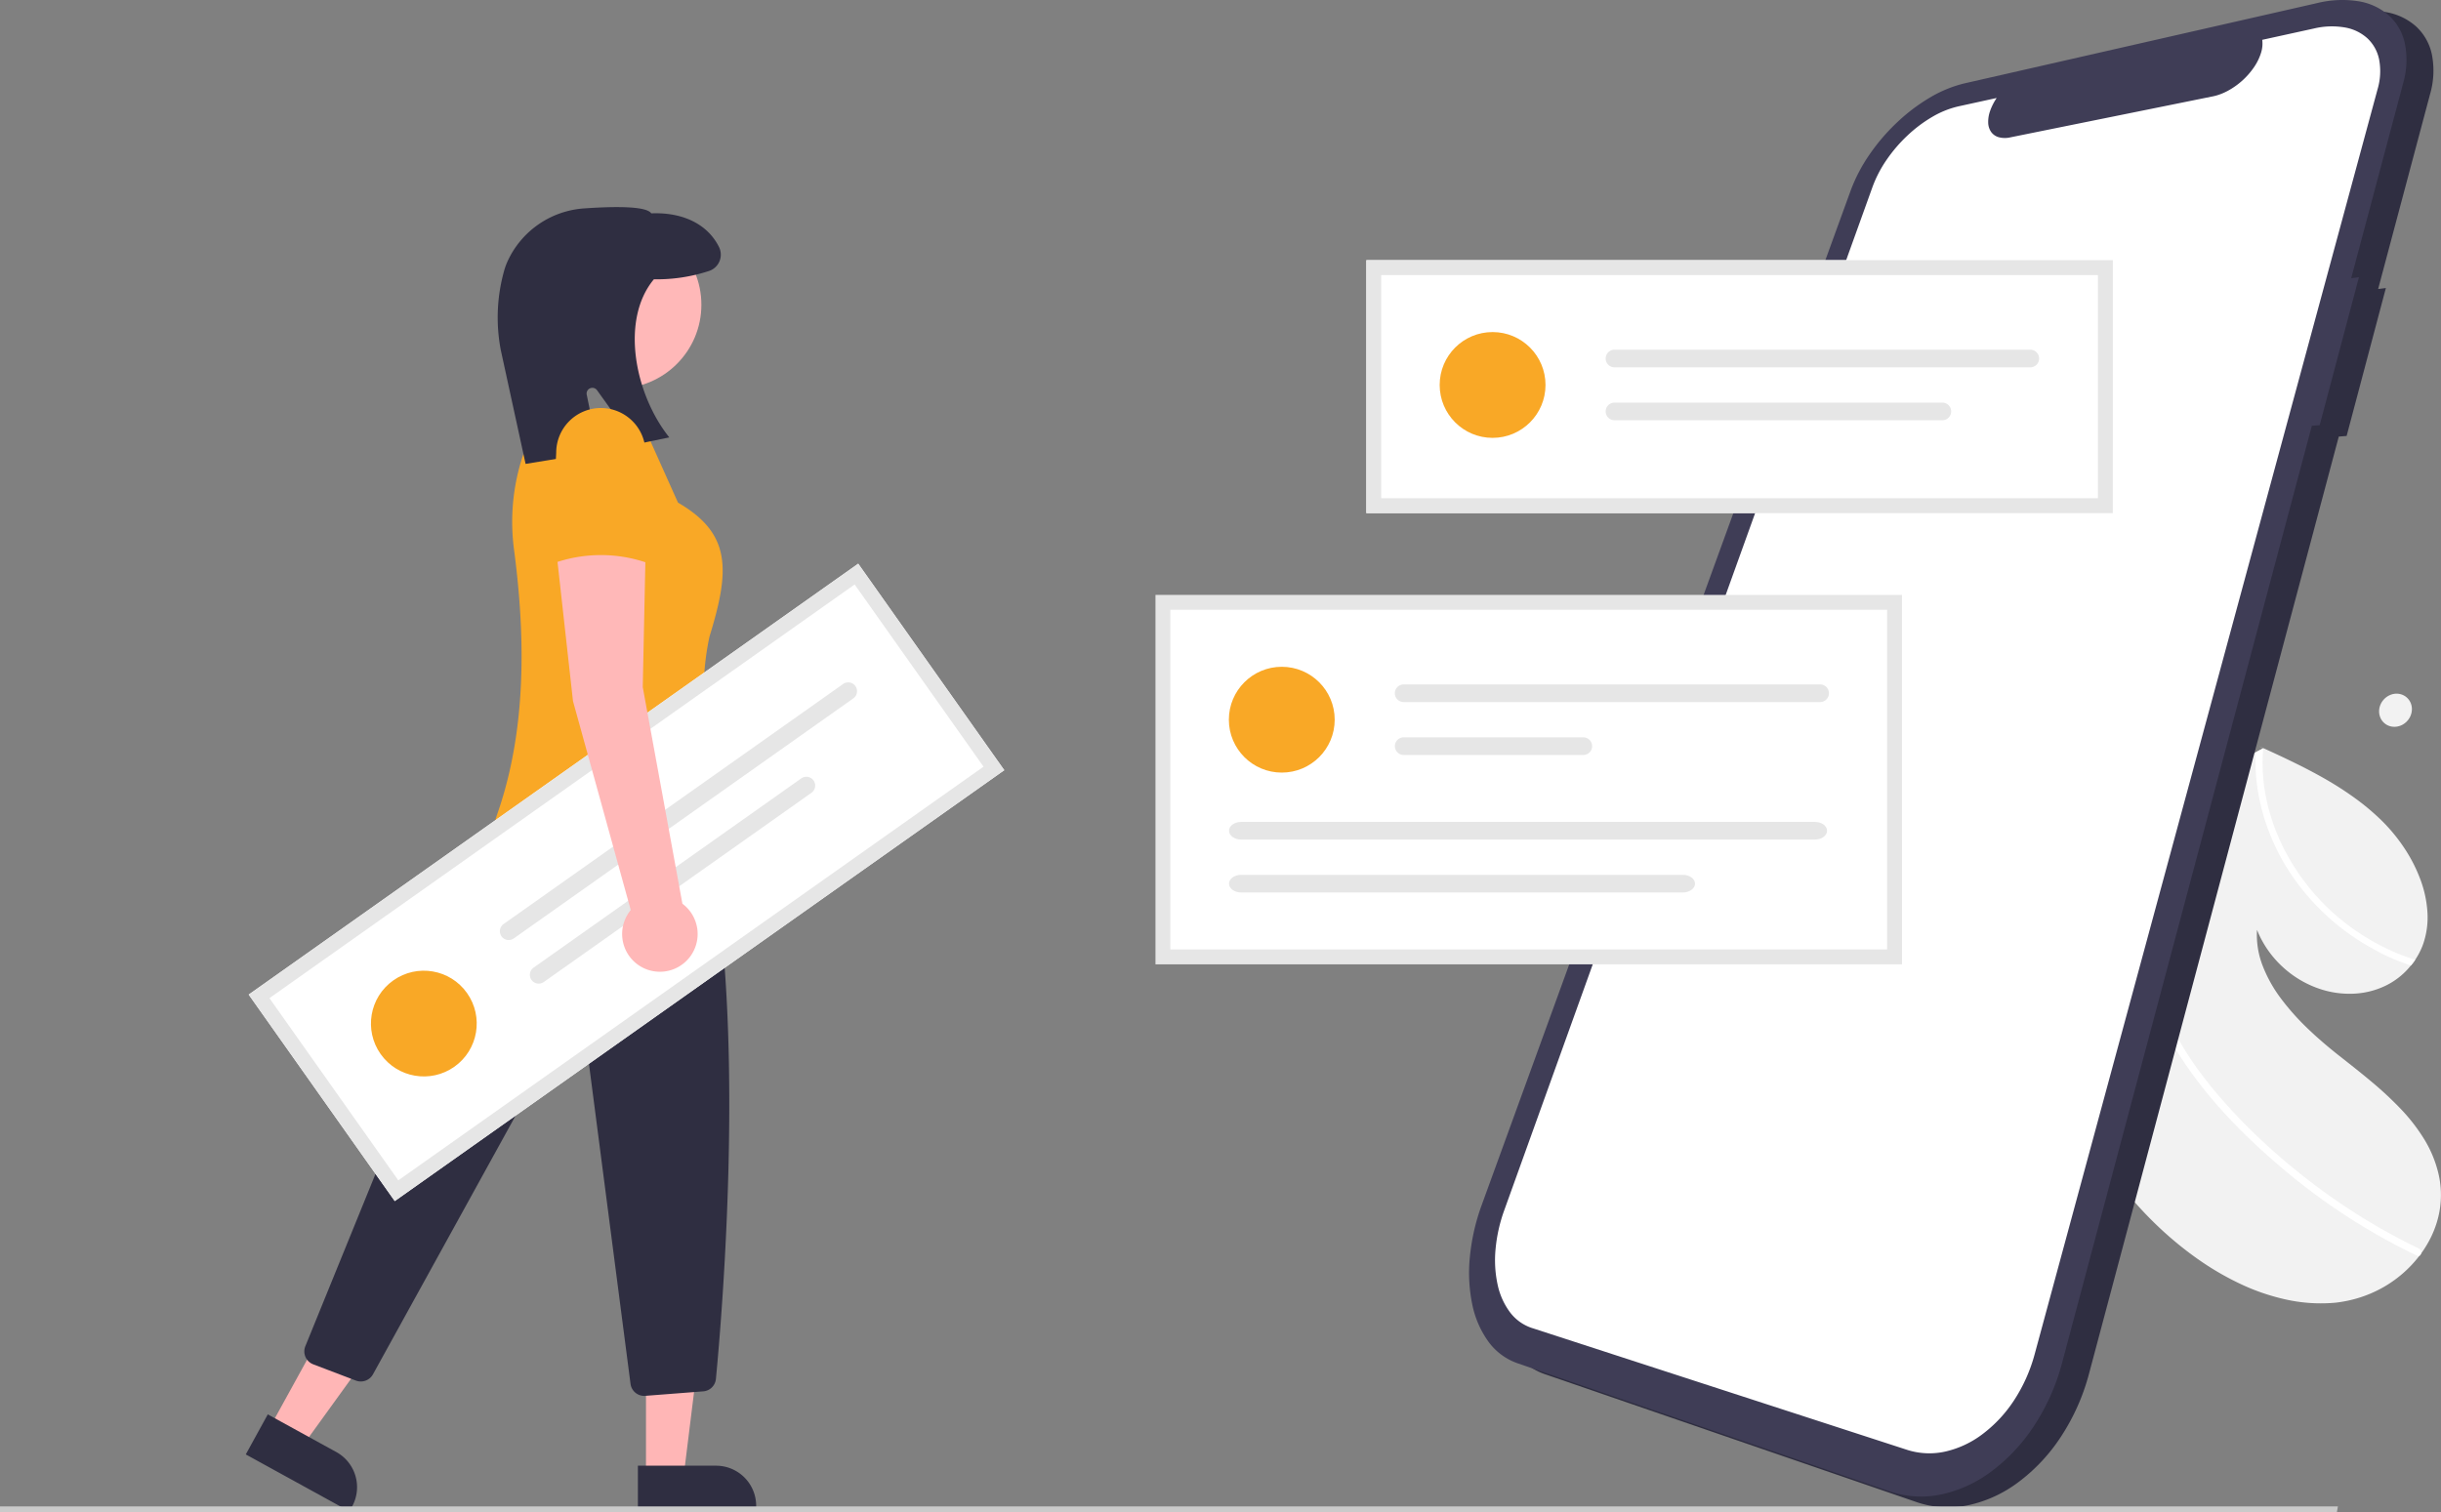
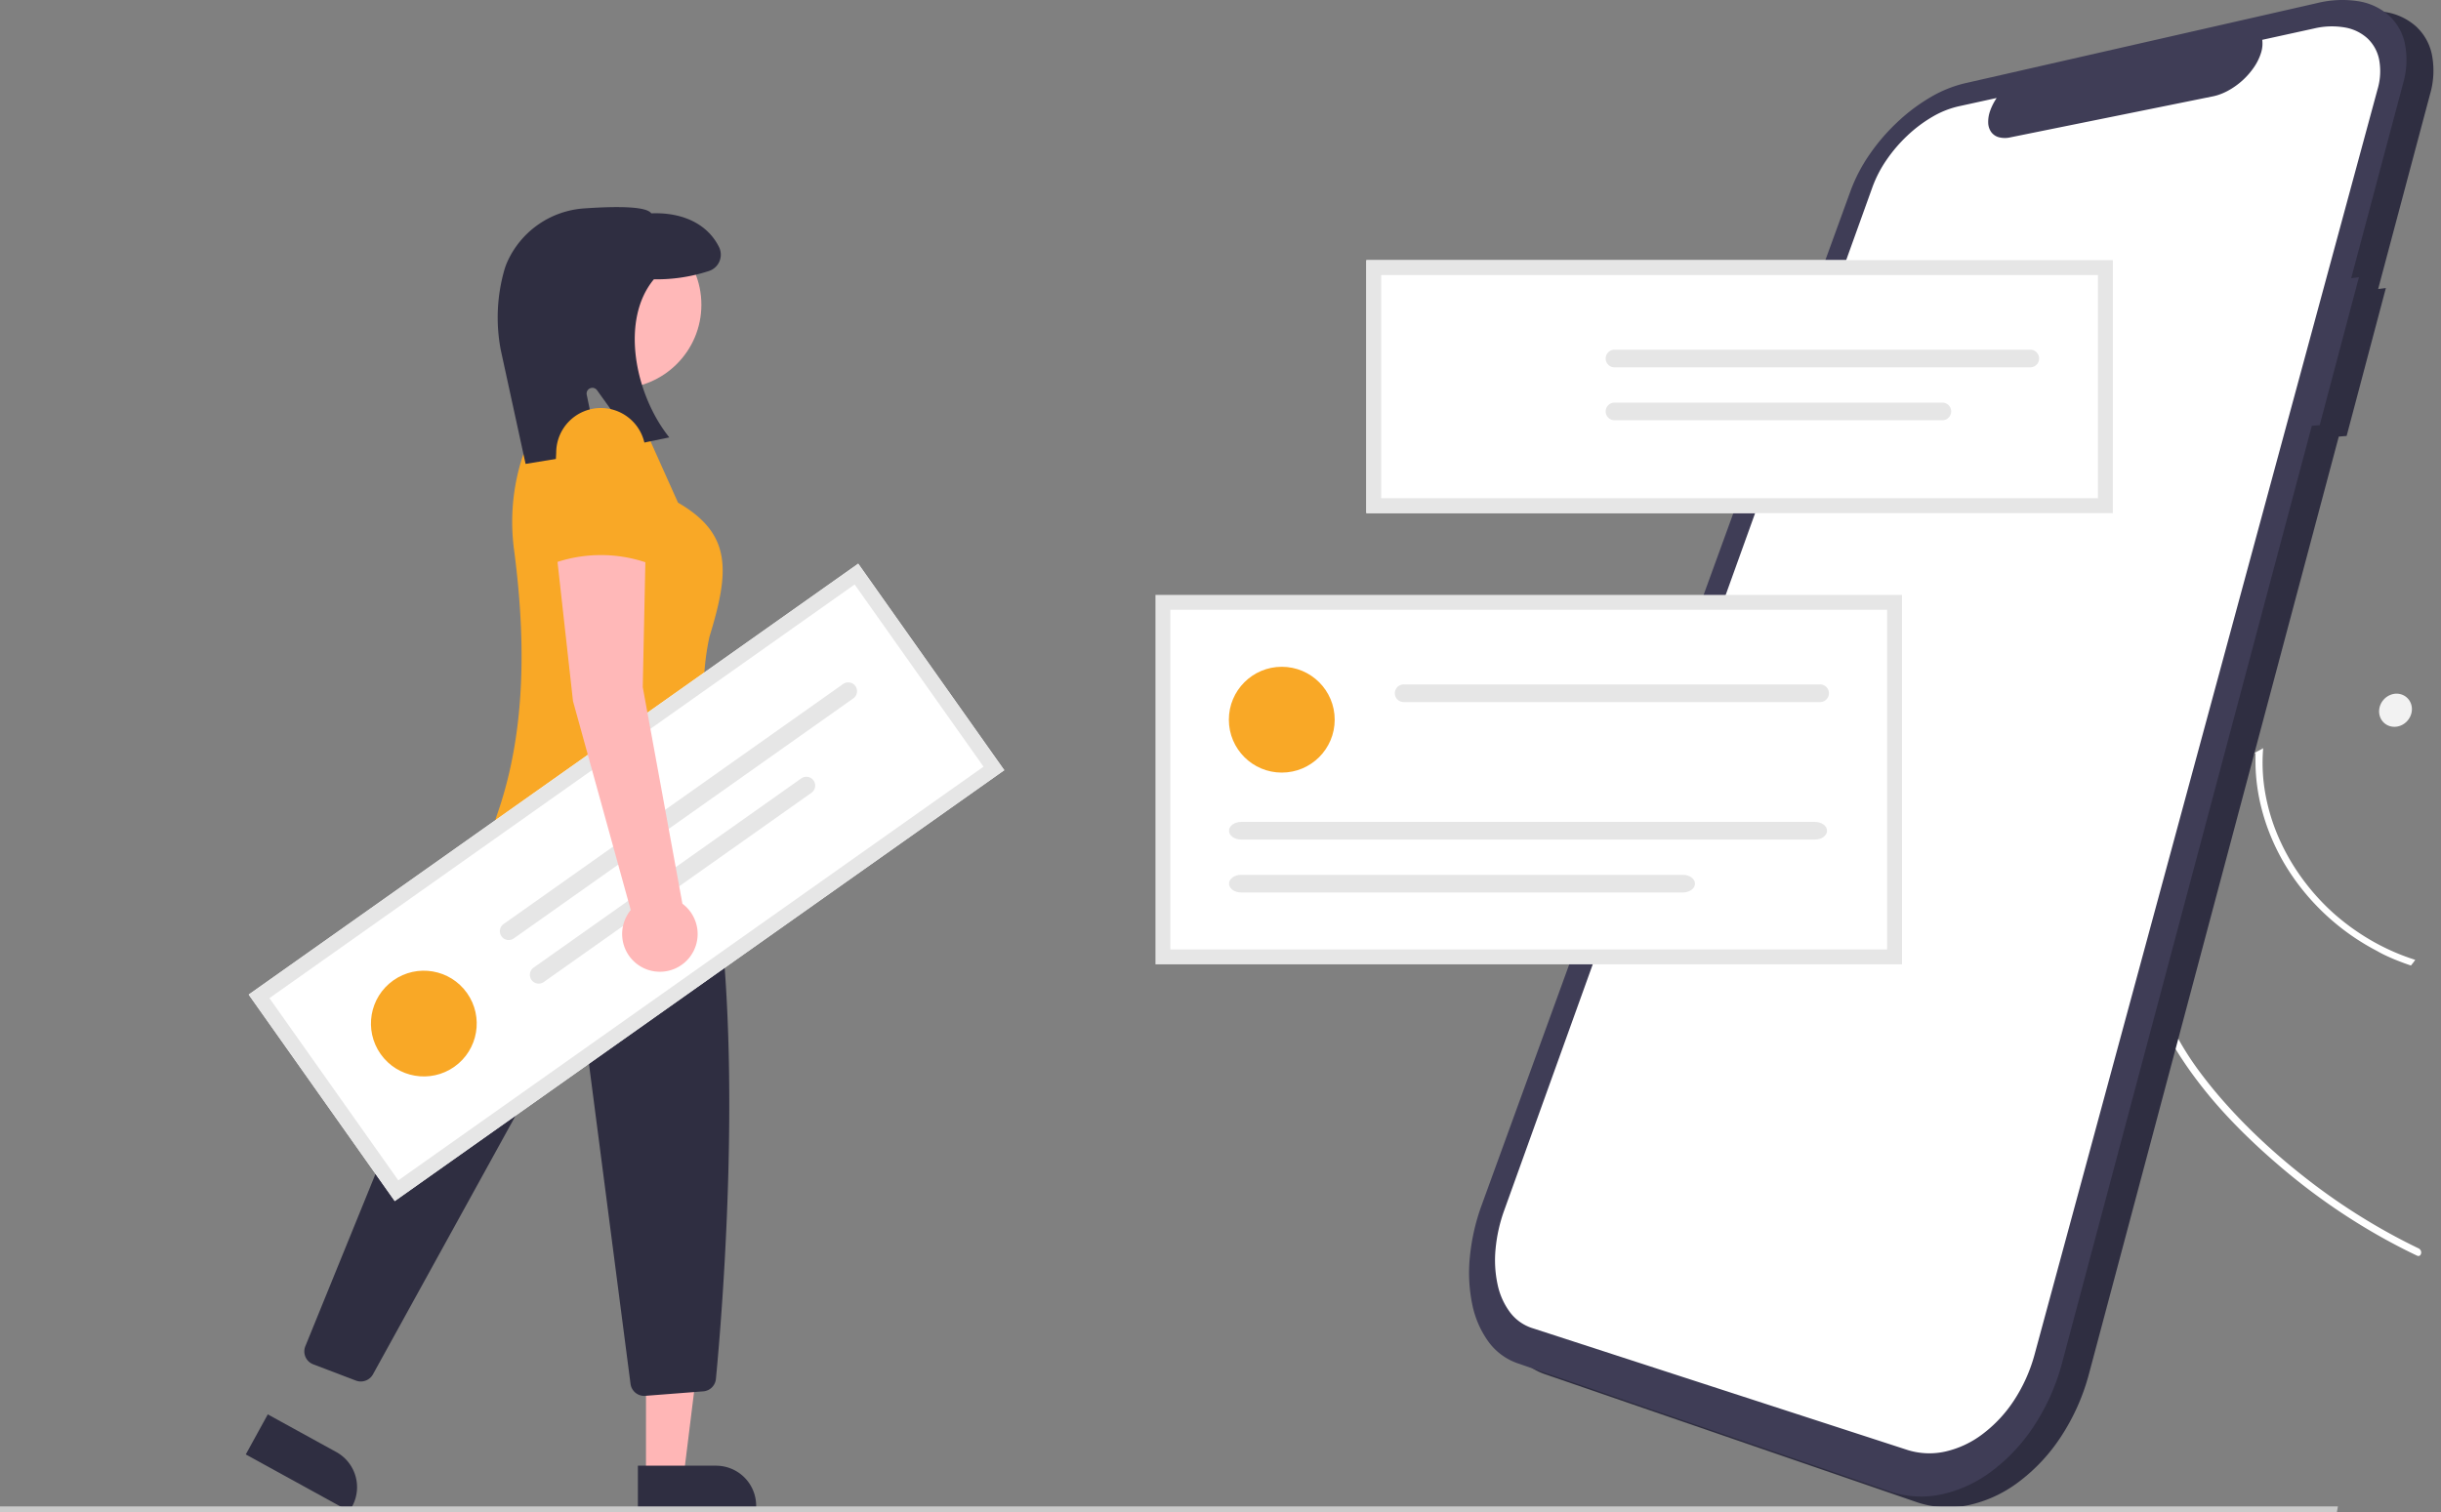
<svg xmlns="http://www.w3.org/2000/svg" id="undraw_Push_notifications_re_t84m" width="217.675" height="134.895" viewBox="0 0 217.675 134.895">
  <rect x="0" y="0" width="217.675" height="134.895" fill="#808080" stroke="none" />
-   <path id="Path_3" data-name="Path 3" d="M932.22,485.525l-.144-.185-.143-.186-.141-.187-.14-.188q-.117-2.711,0-5.375.111-2.645.448-5.226.333-2.562.882-5.044.545-2.464,1.3-4.834.086-.273.175-.544t.181-.539q.092-.269.187-.535t.193-.531q.726-1.98,1.6-3.862t1.871-3.636q1-1.754,2.126-3.4t2.366-3.153l.131-.159.131-.158.132-.157.132-.156.1-.112.1-.112.1-.111.1-.109.079-.043.078-.043.078-.043.078-.043,0,0,0,0,.005,0,0,0,.031-.017.031-.017.03-.017.03-.017.136-.073.135-.072.135-.071.134-.072-.1-.051-.257-.128h0l.066.03.065.03.065.031.065.031.025.011.025.011.025.011.025.012.022.009.022.009.022.009.022.009c.936.429,1.874.864,2.8,1.321s1.838.932,2.725,1.445a29.161,29.161,0,0,1,2.569,1.661A21.1,21.1,0,0,1,955.4,452.9a15.347,15.347,0,0,1,2.055,2.481A13.634,13.634,0,0,1,958.9,458.2a10.1,10.1,0,0,1,.63,2.948,7.258,7.258,0,0,1-.4,2.859q-.066.179-.142.353t-.162.343q-.086.169-.182.332t-.2.32q-.044.066-.09.13l-.093.127-.1.126-.1.124a6.539,6.539,0,0,1-2.279,1.82,7.288,7.288,0,0,1-2.848.706,8.356,8.356,0,0,1-3.057-.444,9.139,9.139,0,0,1-2.889-1.621,9.307,9.307,0,0,1-.84-.787,9.184,9.184,0,0,1-.729-.877,8.954,8.954,0,0,1-.609-.953,8.654,8.654,0,0,1-.479-1.015,7.588,7.588,0,0,0,.492,3.176,12.153,12.153,0,0,0,1.658,2.971,21.649,21.649,0,0,0,2.414,2.7c.885.849,1.825,1.644,2.753,2.376s1.889,1.481,2.82,2.263a31.617,31.617,0,0,1,2.65,2.458,16.106,16.106,0,0,1,2.139,2.759,10.446,10.446,0,0,1,1.284,3.179,8.274,8.274,0,0,1-.039,3.709,8.881,8.881,0,0,1-.607,1.719,9.7,9.7,0,0,1-.941,1.58l-.034.045-.034.045-.035.045-.035.045a10.747,10.747,0,0,1-3.267,2.837,10.963,10.963,0,0,1-2.011.878,11.324,11.324,0,0,1-2.2.473,14.318,14.318,0,0,1-4.245-.243,18.889,18.889,0,0,1-4.162-1.392,25.307,25.307,0,0,1-3.923-2.286,31.263,31.263,0,0,1-3.533-2.911q-.44-.42-.865-.855t-.833-.885q-.409-.45-.8-.913T932.22,485.525Z" transform="translate(-743.063 -379.75)" fill="#f2f2f2" />
  <path id="Path_4" data-name="Path 4" d="M992.671,464.579a20.835,20.835,0,0,1-6.781-5.623,20.107,20.107,0,0,1-1.639-2.434,19.657,19.657,0,0,1-1.079-2.224,18.632,18.632,0,0,1-.768-2.286,17.546,17.546,0,0,1-.45-2.312,16.436,16.436,0,0,1-.126-2.3q0-.065,0-.129t0-.129q0-.065.005-.129l.006-.128-.11.088-.11.089-.109.09-.109.09-.07.058-.07.058-.07.059-.069.059.1-.112.1-.116.1-.111q.049-.055.1-.109l.079-.043.078-.043.077-.043.078-.043,0,0,0,0,.005,0,0,0,.031-.017.031-.017.03-.017.03-.017.136-.073.135-.072.135-.071.135-.072-.106-.052-.257-.128h0l.066.03.065.03.065.031.065.031.025.011.025.011.026.011.024.012,0,.041,0,.038,0,.038,0,.039a15.617,15.617,0,0,0,.2,3.88,17.469,17.469,0,0,0,1.149,3.833,19.132,19.132,0,0,0,2.036,3.608,20.185,20.185,0,0,0,2.85,3.2,20.532,20.532,0,0,0,3.475,2.508,19.983,19.983,0,0,0,1.893.955,19.371,19.371,0,0,0,1.968.739q-.044.066-.09.13l-.093.127-.1.126-.1.124q-.387-.128-.77-.273t-.762-.3q-.379-.16-.753-.336T992.671,464.579Z" transform="translate(-780.694 -379.748)" fill="#fff" />
  <path id="Path_5" data-name="Path 5" d="M946.155,524.341q-.431-.643-.813-1.31t-.715-1.353q-.332-.686-.614-1.389t-.51-1.419q-.117-.379-.215-.762t-.179-.765q-.08-.384-.142-.769t-.1-.769q-.022-.179-.039-.359t-.031-.359q-.013-.18-.023-.359t-.015-.358q.086-.273.175-.544t.181-.54q.092-.269.187-.535t.193-.531q-.022.222-.037.444t-.024.447q-.009.224-.012.449t0,.451q0,.123,0,.246t.007.246q0,.123.011.246t.015.246a15.659,15.659,0,0,0,.432,2.732,18.3,18.3,0,0,0,.886,2.657,21.961,21.961,0,0,0,1.277,2.554,26.373,26.373,0,0,0,1.6,2.426q.932,1.261,1.971,2.455t2.156,2.323q1.119,1.128,2.3,2.186t2.408,2.043q1.253,1.011,2.557,1.946t2.65,1.787q1.346.852,2.732,1.622t2.8,1.451a.4.4,0,0,1,.116.086.414.414,0,0,1,.077.118.4.4,0,0,1,.033.135.367.367,0,0,1-.018.139.309.309,0,0,1-.02.056.3.3,0,0,1-.03.049.28.28,0,0,1-.039.042.264.264,0,0,1-.047.032.227.227,0,0,1-.056.017.245.245,0,0,1-.058,0,.253.253,0,0,1-.059-.011.266.266,0,0,1-.057-.024l-.35-.169-.349-.17-.348-.173-.347-.177q-1.445-.742-2.851-1.573t-2.771-1.749q-1.364-.918-2.678-1.918t-2.573-2.08c-.811-.693-1.611-1.409-2.392-2.15s-1.543-1.505-2.276-2.294-1.437-1.6-2.1-2.439S946.736,525.226,946.155,524.341Z" transform="translate(-751.542 -429.818)" fill="#fff" />
  <path id="Path_1" data-name="Path 1" d="M781.587,198.086l-.69.09,4.626-17.364a7.5,7.5,0,0,0,.162-3.57,4.712,4.712,0,0,0-1.439-2.515,5.386,5.386,0,0,0-2.71-1.258,9.324,9.324,0,0,0-3.671.164h0l-31.442,7.16a11.1,11.1,0,0,0-3.115,1.281,16.331,16.331,0,0,0-2.916,2.211,17.825,17.825,0,0,0-2.442,2.847,14.515,14.515,0,0,0-1.686,3.222h0l-32.9,90.485a18.686,18.686,0,0,0-1.057,4.617,14.01,14.01,0,0,0,.2,4.2,8.618,8.618,0,0,0,1.42,3.334,5.417,5.417,0,0,0,2.606,1.965h0l33.221,11.437a8.65,8.65,0,0,0,4.585.273,11.484,11.484,0,0,0,4.493-2.069,15.913,15.913,0,0,0,3.793-4.065,19.167,19.167,0,0,0,2.49-5.6h0l22.272-83.59.7-.056Z" transform="translate(-568.827 -172.398)" fill="#2f2e41" />
  <path id="Path_1-2" data-name="Path 1" d="M771.587,194.086l-.69.09,4.626-17.364a7.5,7.5,0,0,0,.162-3.57,4.712,4.712,0,0,0-1.439-2.515,5.387,5.387,0,0,0-2.71-1.258,9.323,9.323,0,0,0-3.671.164h0l-31.442,7.16a11.1,11.1,0,0,0-3.115,1.281,16.336,16.336,0,0,0-2.916,2.211,17.828,17.828,0,0,0-2.442,2.847,14.511,14.511,0,0,0-1.686,3.222h0l-32.9,90.485a18.685,18.685,0,0,0-1.057,4.617,14.006,14.006,0,0,0,.2,4.2,8.618,8.618,0,0,0,1.42,3.334,5.417,5.417,0,0,0,2.606,1.965h0l33.221,11.437a8.65,8.65,0,0,0,4.585.273,11.484,11.484,0,0,0,4.493-2.069,15.909,15.909,0,0,0,3.793-4.065,19.17,19.17,0,0,0,2.49-5.6h0l22.272-83.59.7-.056Z" transform="translate(-561.23 -169.359)" fill="#3f3d56" />
  <path id="Path_2" data-name="Path 2" d="M774.9,179.328l-4.622,1.013a2.7,2.7,0,0,1-.117,1.188,4.807,4.807,0,0,1-.62,1.258,6.68,6.68,0,0,1-2.339,2.105q-.168.089-.335.165t-.334.137q-.166.062-.33.109t-.324.08l-18.071,3.659a2.144,2.144,0,0,1-1.018-.012,1.249,1.249,0,0,1-.673-.453,1.492,1.492,0,0,1-.275-.812,2.866,2.866,0,0,1,.173-1.093q.048-.142.11-.285t.134-.287q.072-.144.157-.287t.18-.285l-3.422.75a8.218,8.218,0,0,0-2.34.947,12.169,12.169,0,0,0-2.2,1.658,13.322,13.322,0,0,0-1.843,2.147,10.812,10.812,0,0,0-1.265,2.429L702.69,284.73a13.9,13.9,0,0,0-.78,3.48,10.339,10.339,0,0,0,.177,3.139,6.333,6.333,0,0,0,1.09,2.467,4.019,4.019,0,0,0,1.963,1.426h0l33.465,10.872a6.514,6.514,0,0,0,3.414.153,8.648,8.648,0,0,0,3.319-1.557,11.906,11.906,0,0,0,2.8-3,14.3,14.3,0,0,0,1.847-4.128h0l30.577-112.832a5.655,5.655,0,0,0,.139-2.655,3.543,3.543,0,0,0-1.047-1.891,3.992,3.992,0,0,0-2.005-.966A6.885,6.885,0,0,0,774.9,179.328Z" transform="translate(-568.544 -176.788)" fill="#fff" />
  <path id="Path_5093" data-name="Path 5093" d="M720.667,288.485H654.1V265.926h66.571Z" transform="translate(-532.257 -242.717)" fill="#fff" />
  <rect id="Rectangle_895" data-name="Rectangle 895" width="65.244" height="31.627" transform="translate(103.703 53.729)" fill="#fff" />
  <circle id="Ellipse_127" data-name="Ellipse 127" cx="4.719" cy="4.719" r="4.719" transform="translate(109.583 59.478)" fill="#f9a826" />
  <path id="Path_5094" data-name="Path 5094" d="M665.6,423.385a.787.787,0,1,0,0,1.573h37.081a.787.787,0,1,0,0-1.573Z" transform="translate(-540.401 -362.334)" fill="#e6e6e6" />
-   <path id="Path_5095" data-name="Path 5095" d="M665.6,443.022a.787.787,0,1,0,0,1.573h15.959a.787.787,0,1,0,0-1.573Z" transform="translate(-540.396 -377.251)" fill="#e6e6e6" />
  <path id="Path_5096" data-name="Path 5096" d="M604.245,474.415c-.6,0-1.085.353-1.085.787s.487.787,1.085.787h51.16c.6,0,1.085-.353,1.085-.787s-.487-.787-1.085-.787Z" transform="translate(-493.563 -401.1)" fill="#e6e6e6" />
  <path id="Path_5097" data-name="Path 5097" d="M604.245,494.052c-.6,0-1.085.353-1.085.787s.487.787,1.085.787h39.384c.6,0,1.085-.353,1.085-.787s-.487-.787-1.085-.787Z" transform="translate(-493.563 -416.017)" fill="#e6e6e6" />
  <path id="Path_5098" data-name="Path 5098" d="M642.446,423.113H575.874V390.16h66.571ZM577.2,421.786h63.917v-30.3H577.2Z" transform="translate(-472.835 -337.094)" fill="#e6e6e6" />
-   <circle id="Ellipse_128" data-name="Ellipse 128" cx="4.719" cy="4.719" r="4.719" transform="translate(128.382 29.62)" fill="#f9a826" />
  <path id="Path_5099" data-name="Path 5099" d="M743.824,299.151a.787.787,0,1,0,0,1.573H780.9a.787.787,0,0,0,0-1.573Z" transform="translate(-599.823 -267.958)" fill="#e6e6e6" />
  <path id="Path_5100" data-name="Path 5100" d="M743.819,318.788a.787.787,0,1,0,0,1.573h29.178a.787.787,0,1,0,0-1.573Z" transform="translate(-599.818 -282.875)" fill="#e6e6e6" />
  <path id="Path_5101" data-name="Path 5101" d="M720.667,288.485H654.1V265.926h66.571Zm-65.244-1.327H719.34V267.253H655.423Z" transform="translate(-532.257 -242.717)" fill="#e6e6e6" />
  <path id="Path_5102" data-name="Path 5102" d="M239.683,507.073h3.356l1.6-12.944h-4.953Z" transform="translate(-182.078 -375.373)" fill="#ffb6b6" />
  <path id="Path_5103" data-name="Path 5103" d="M0,0H10.547V4.075H3.578A3.578,3.578,0,0,1,0,.5Z" transform="translate(67.431 134.816) rotate(179.997)" fill="#2f2e41" />
-   <path id="Path_5104" data-name="Path 5104" d="M100.06,494.039,103,495.655l7.635-10.573L106.3,482.7Z" transform="translate(-76.012 -366.688)" fill="#ffb6b6" />
  <path id="Path_5105" data-name="Path 5105" d="M0,0H10.547V4.075H3.578A3.578,3.578,0,0,1,0,.5Z" transform="translate(31.159 134.816) rotate(-151.199)" fill="#2f2e41" />
  <path id="Path_5106" data-name="Path 5106" d="M290.37,494.9a1.232,1.232,0,0,1-1.22-1.073l-4.2-32.34a.684.684,0,0,0-1.278-.242l-17.491,31.733a1.239,1.239,0,0,1-1.517.557l-3.812-1.453a1.232,1.232,0,0,1-.7-1.615L272.269,460.7a.947.947,0,0,0,.062-.236c1.641-12.7,5.817-19.161,7.057-20.838a.954.954,0,0,0,.136-.868l-.171-.512a1.231,1.231,0,0,1,.237-1.2c4.47-5.092,12.262-2.313,12.34-2.285l.039.014.025.033c8.737,11.982,5.506,50.9,4.77,58.578a1.228,1.228,0,0,1-1.132,1.109l-5.166.4C290.434,494.9,290.4,494.9,290.37,494.9Z" transform="translate(-232.923 -370.385)" fill="#2f2e41" />
  <circle id="Ellipse_129" data-name="Ellipse 129" cx="7.468" cy="7.468" r="7.468" transform="translate(47.61 19.717)" fill="#ffb8b8" />
  <path id="Path_5107" data-name="Path 5107" d="M328.274,359.815l21.976,2c-1.916-6.662-3.671-13.3-2.241-19.916,1.817-5.905,1.986-9.177-2.807-11.958l-3.236-7.219-5.857-.213-2.856-.783a18.808,18.808,0,0,0-2.669,12.437C331.825,343.579,331.49,352.317,328.274,359.815Z" transform="translate(-284.742 -285.107)" fill="#f9a826" />
  <path id="Path_5108" data-name="Path 5108" d="M334.291,269.137l-2.21-10.146a15.443,15.443,0,0,1,.338-7.227,5.929,5.929,0,0,1,.268-.706,8.113,8.113,0,0,1,6.87-4.714c5.024-.347,5.761.183,5.943.444,2.839-.115,5.04.982,6.044,3.012a1.534,1.534,0,0,1-.958,2.148,14.913,14.913,0,0,1-4.854.722c-2.964,3.556-1.753,10.07,1.255,13.952l.118.153-2.98.611-3.463-4.822a.513.513,0,0,0-.919.4l1.051,5.107Z" transform="translate(-287.422 -227.757)" fill="#2f2e41" />
  <path id="Path_5109" data-name="Path 5109" d="M208.389,559.625H0V559.1H208.483Z" transform="translate(0 -424.73)" fill="#cacaca" />
  <path id="Path_5110" data-name="Path 5110" d="M306.794,396.992,252.44,435.429,239.415,417.01l54.354-38.437Z" transform="translate(-217.238 -328.292)" fill="#fff" />
  <circle id="Ellipse_130" data-name="Ellipse 130" cx="4.719" cy="4.719" r="4.719" transform="matrix(0.816, -0.577, 0.577, 0.816, 31.222, 90.175)" fill="#f9a826" />
  <path id="Path_5111" data-name="Path 5111" d="M332.839,444.26a.787.787,0,0,0,.908,1.284l30.276-21.41a.787.787,0,1,0-.908-1.284Z" transform="translate(-287.957 -361.818)" fill="#e6e6e6" />
  <path id="Path_5112" data-name="Path 5112" d="M344.173,474.722a.787.787,0,1,0,.906,1.286l0,0,23.82-16.845a.787.787,0,1,0-.908-1.284Z" transform="translate(-296.565 -388.427)" fill="#e6e6e6" />
  <path id="Path_5113" data-name="Path 5113" d="M306.794,396.992,252.44,435.429,239.415,417.01l54.354-38.437Zm-54.037,36.587,52.187-36.9-11.493-16.252-52.187,36.9Z" transform="translate(-217.238 -328.292)" fill="#e6e6e6" />
  <path id="Ellipse_1" data-name="Ellipse 1" d="M1031.4,426.814a1.392,1.392,0,0,1,.564.1,1.335,1.335,0,0,1,.453.3,1.351,1.351,0,0,1,.3.46,1.431,1.431,0,0,1,.094.572,1.548,1.548,0,0,1-.137.58,1.629,1.629,0,0,1-.333.481,1.607,1.607,0,0,1-.478.33,1.5,1.5,0,0,1-.574.131,1.39,1.39,0,0,1-.564-.1,1.336,1.336,0,0,1-.744-.764,1.431,1.431,0,0,1-.092-.57,1.552,1.552,0,0,1,.137-.577,1.623,1.623,0,0,1,.33-.476,1.6,1.6,0,0,1,.475-.33A1.5,1.5,0,0,1,1031.4,426.814Z" transform="translate(-817.732 -364.938)" fill="#f2f2f2" />
  <path id="Path_5114" data-name="Path 5114" d="M364.78,405.146l-3.535-19.322.249-11.949-7.966-.249,1.494,13.443,5.151,18.641a3.366,3.366,0,1,0,4.607-.564Z" transform="translate(-303.927 -324.533)" fill="#ffb8b8" />
  <path id="Path_5115" data-name="Path 5115" d="M351.457,334.739a12.589,12.589,0,0,1,8.962,0l-.5-9.958a3.983,3.983,0,0,0-3.983-3.983h0a3.983,3.983,0,0,0-3.983,3.983Z" transform="translate(-302.353 -284.402)" fill="#f9a826" />
</svg>